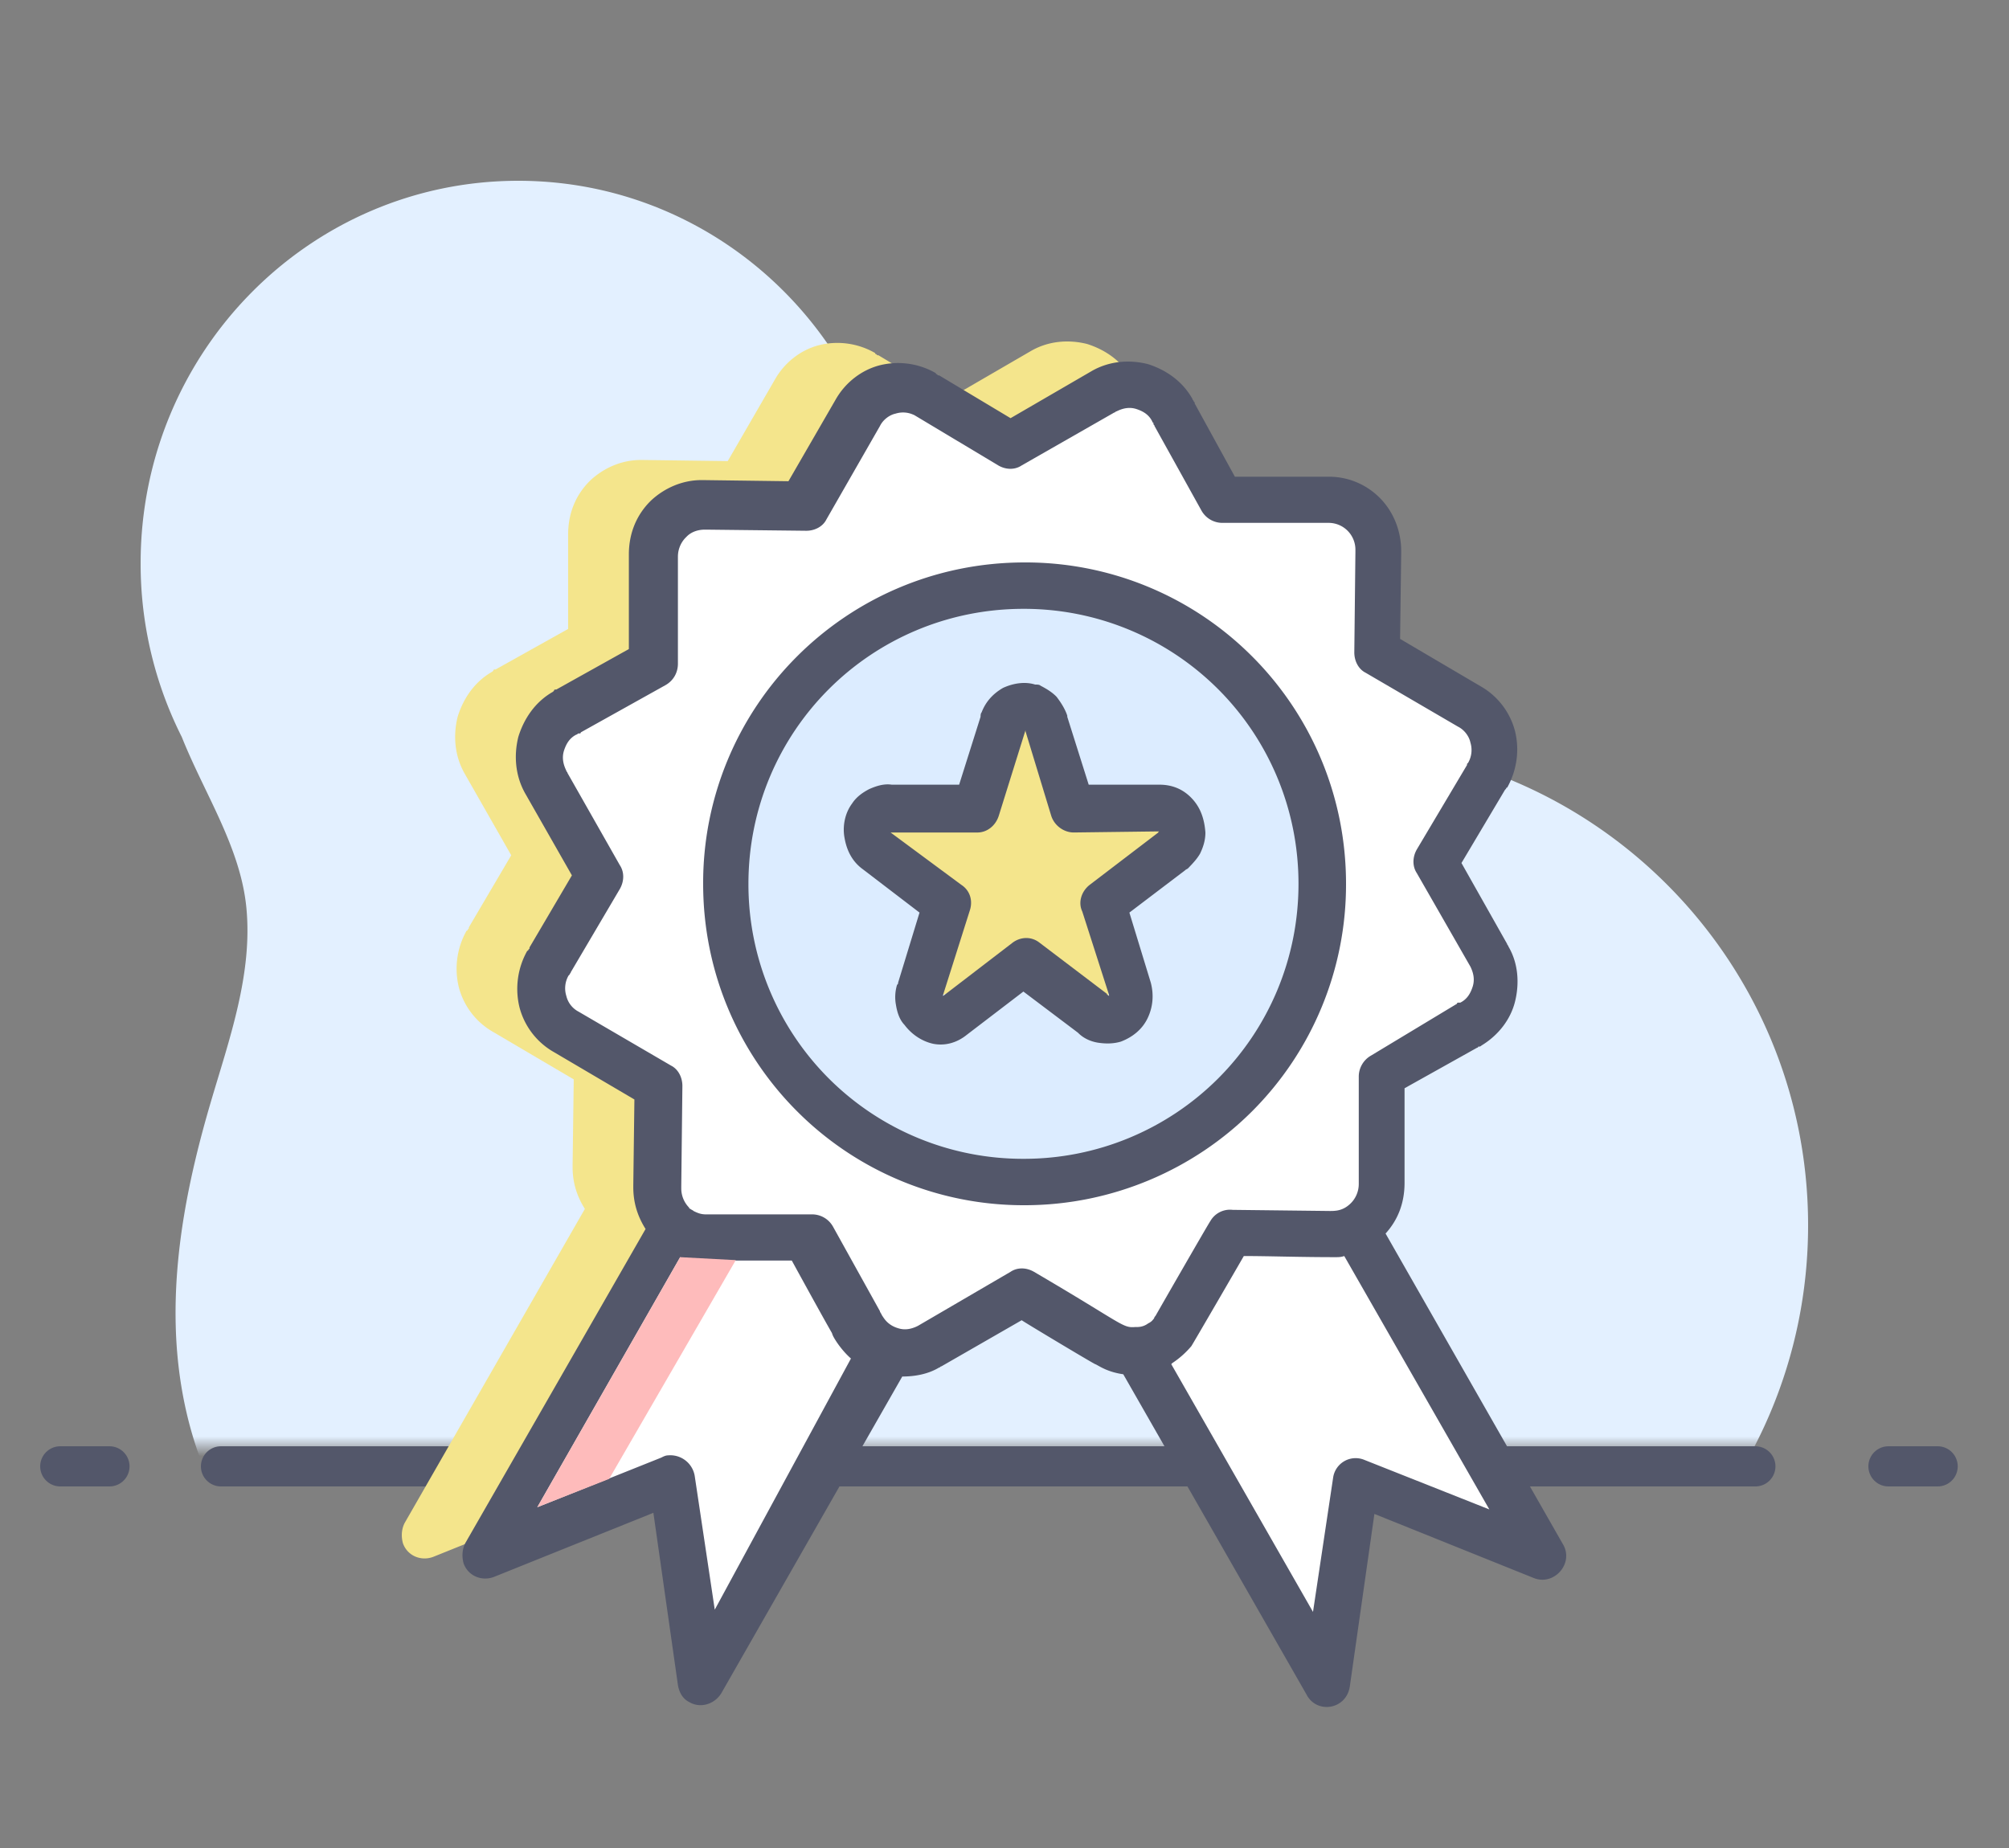
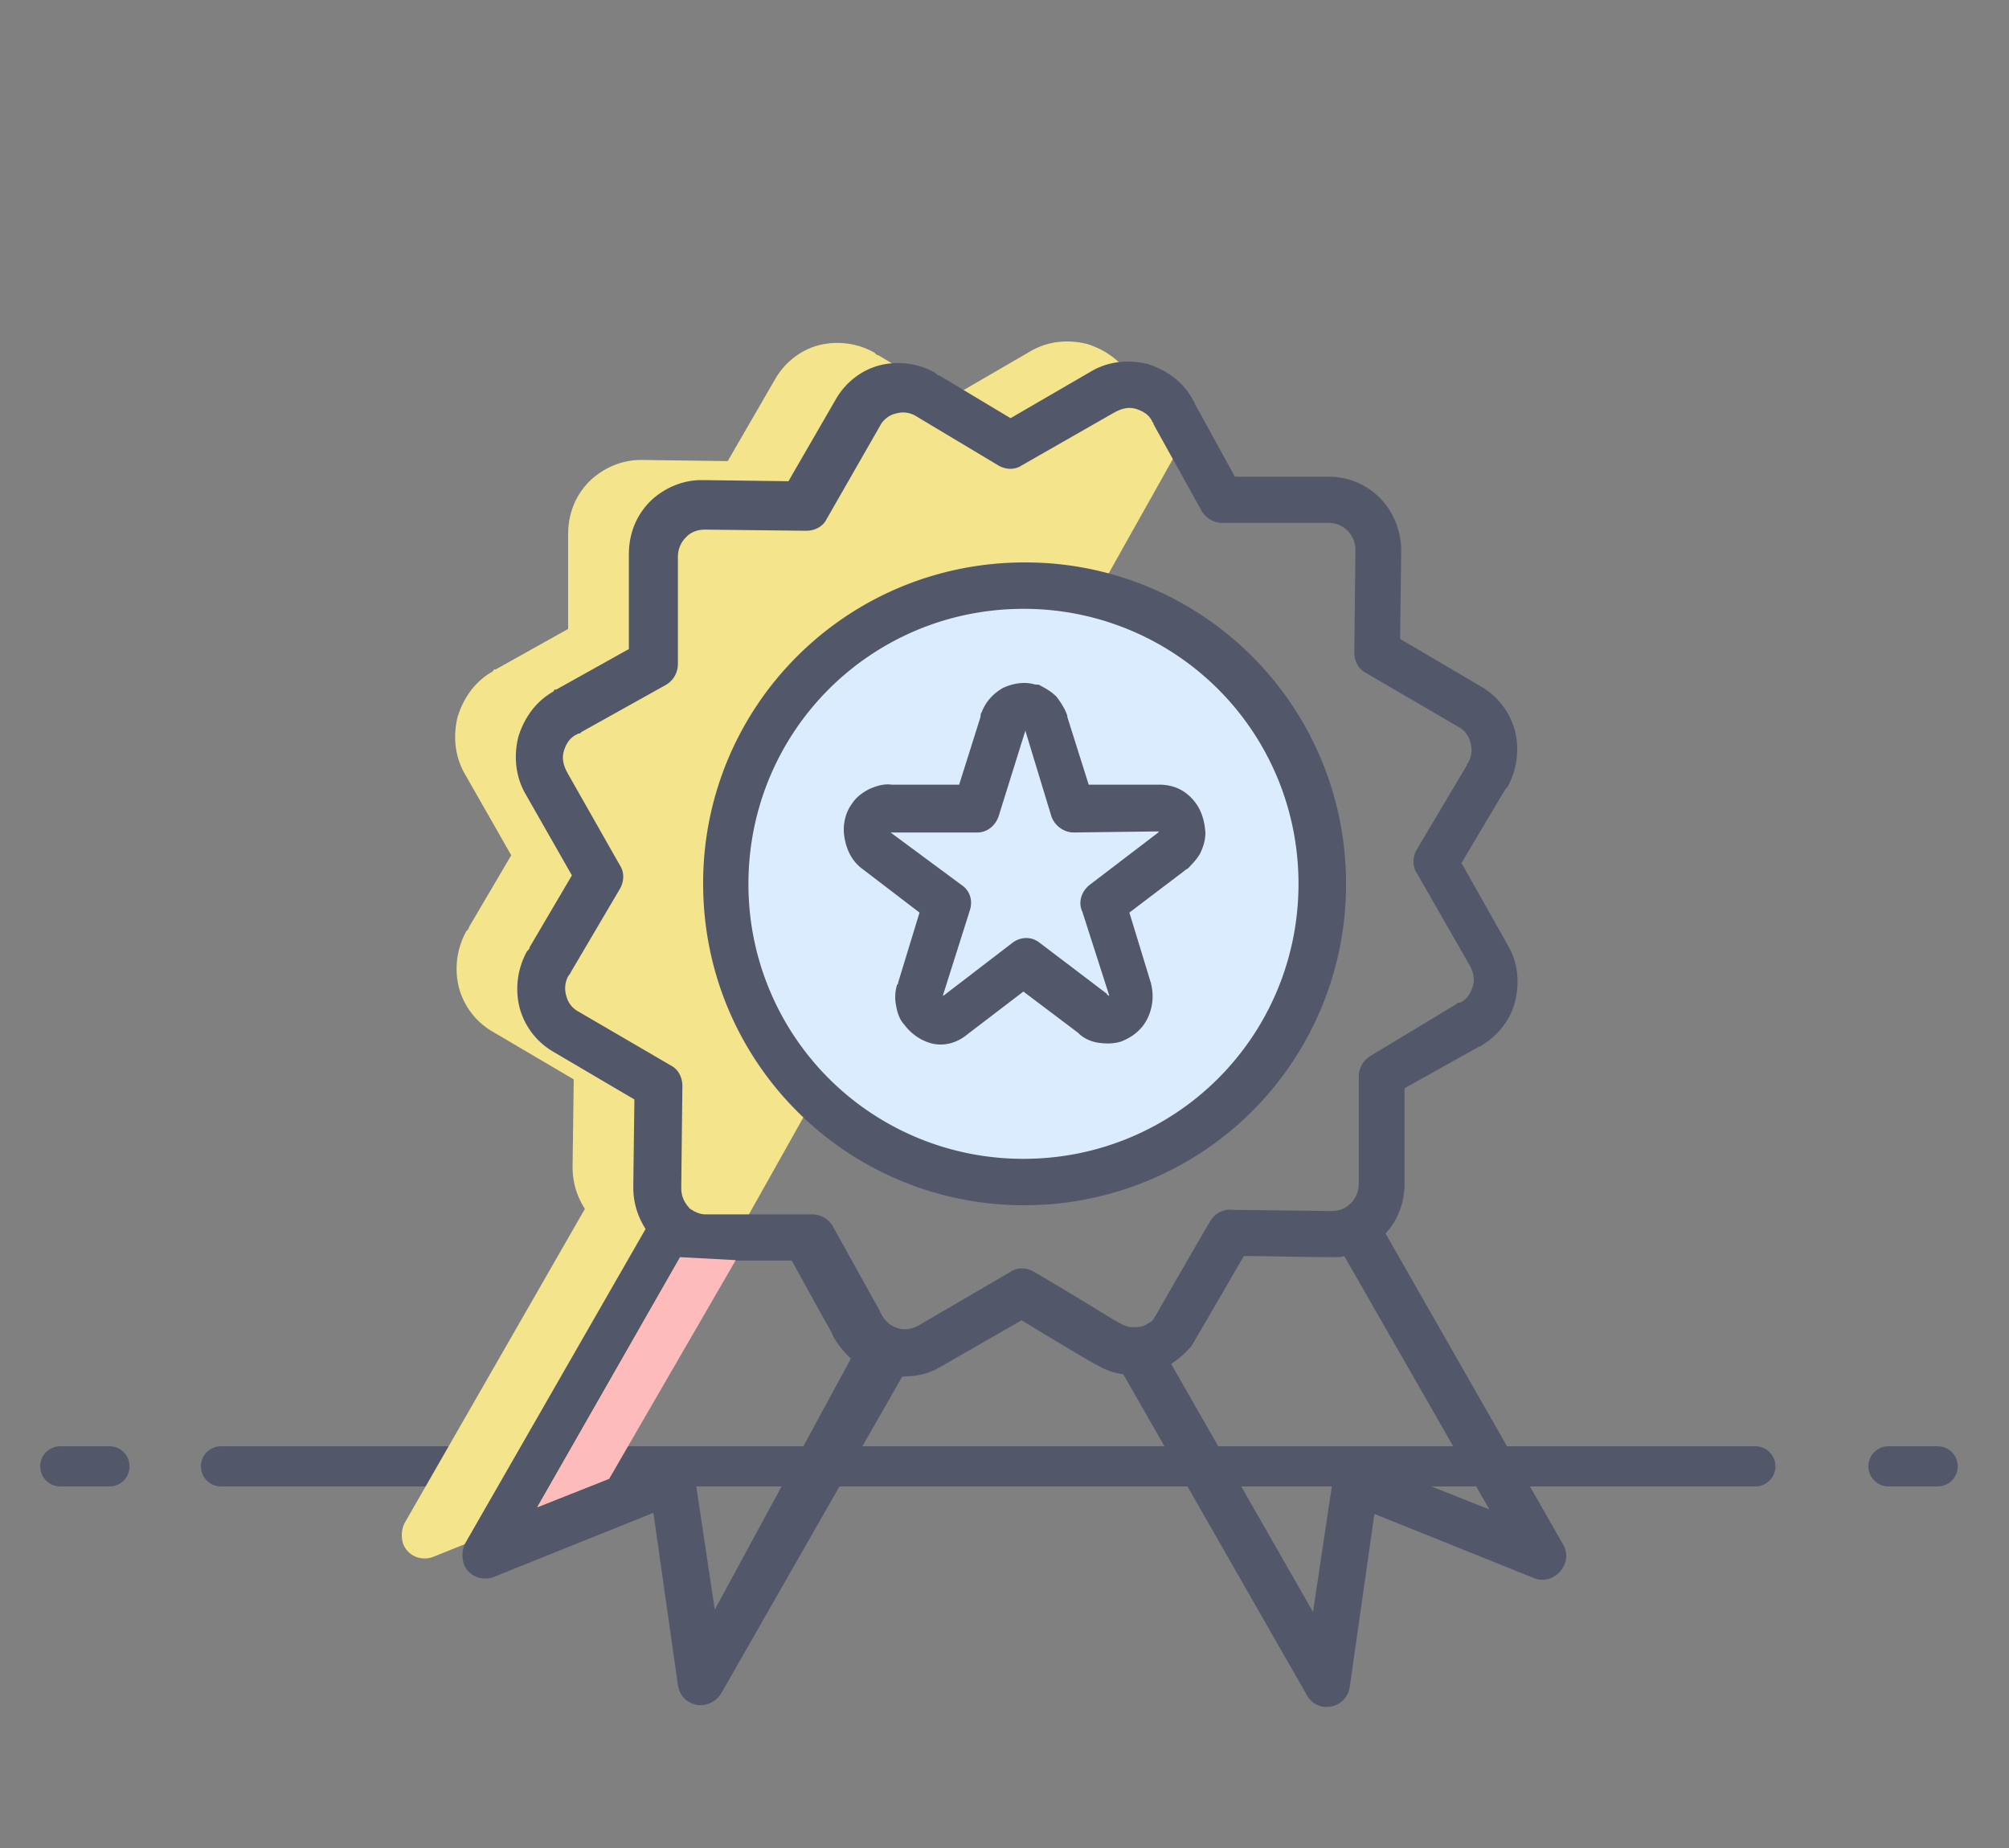
<svg xmlns="http://www.w3.org/2000/svg" xmlns:xlink="http://www.w3.org/1999/xlink" width="100" height="92">
  <rect width="100%" height="100%" fill="#808080" stroke="none" />
  <defs>
-     <path id="a" d="M0 0h100v65H0z" />
-   </defs>
+     </defs>
  <g fill="none" fill-rule="evenodd">
    <g transform="translate(0 7)">
      <mask id="b" fill="#fff">
        <use xlink:href="#a" />
      </mask>
      <path d="M48.381 37.703C52.765 32.966 59.036 30 66 30c13.255 0 24 10.745 24 24S79.255 78 66 78c-6.643 0-12.656-2.7-17.002-7.06a12.87 12.87 0 01-1.565 1.58c-2.555 2.177-6.09 3.377-9.713 3.974A22.88 22.88 0 0129.5 78c-6.848 0-12.912-2.948-16.635-7.479-.23-.26-.452-.529-.665-.807-2.284-2.989-3.337-6.82-3.45-10.603-.114-3.783.657-7.543 1.72-11.17.934-3.187 2.11-6.427 1.795-9.736-.288-3.022-2.09-5.686-3.215-8.512A19.155 19.155 0 017 21.038C7 10.524 15.416 2 25.797 2c10.382 0 18.798 8.524 18.798 19.038 0 2.042-.317 4.008-.904 5.851 1.756 3.522 3.4 7.12 4.69 10.814z" fill="#E3F0FF" mask="url(#b)" />
    </g>
    <path d="M11 73h76.375M3 73h2.448M94 73h2.448" stroke="#53576A" stroke-width="2" stroke-linecap="round" stroke-linejoin="round" />
    <g transform="translate(20 17)">
      <path d="M38.447 5.732l-2-3.644c0-.056 0-.056-.056-.112 0-.056-.055-.056-.055-.113-.5-.897-1.334-1.457-2.223-1.738-.889-.224-1.889-.168-2.777.337L27.28 2.817 23.724.686h-.055L23.613.63s-.055 0-.055-.056A3.768 3.768 0 0020.78.18c-.889.225-1.722.841-2.222 1.739l-2.334 4.036-4.222-.056h-.11c-.945 0-1.834.393-2.5 1.01l-.056.056C8.669 7.638 8.28 8.536 8.28 9.6v4.71l-3.611 2.018h-.056s-.055 0-.055.056l-.056.056c-.889.504-1.444 1.345-1.722 2.243-.222.897-.167 1.906.333 2.803l2.334 4.093-2.111 3.588v.056l-.056.056s0 .056-.056.056a3.864 3.864 0 00-.388 2.804 3.613 3.613 0 001.722 2.242l4 2.355-.056 4.261v.112c0 .785.222 1.458.611 2.075L.17 58.77c-.167.28-.222.673-.111 1.066.222.616.889.897 1.5.672l7.944-3.195L38.447 5.732z" fill="#F4E58C" fill-rule="nonzero" />
-       <path fill="#FFF" d="M12.86 9.661v5.892l-5.805 4.233 3.043 6.454-3.043 5.832 5.143 4.6.662 7.257-7.923 15.963 8.607-3.028 1.059 9.386 9.445-16.083L31.7 46.71l4.091 2.822 10.235 17.303 1.728-9.97 9.454 3.027-9.454-15.963 1.321-2.136v-5.12l5.135-3.602v-2.377l-2.87-5.139 2.87-5.77-5.135-4.232-.627-6.796-7.434-.781-3.489-5.69-7.437 2.9-5.026-2.9-4.472 5.69z" />
      <path d="M57.8 59.883L48.968 44.41c.611-.673.945-1.514.945-2.523v-4.71l3.61-2.018s.056 0 .056-.056h.056c.056 0 .111-.056.111-.056.833-.505 1.445-1.29 1.667-2.187.222-.897.166-1.906-.334-2.747 0-.056-.055-.056-.055-.112l-2.278-4.037 2.167-3.644.055-.056s0-.057.056-.057c.5-.897.611-1.906.389-2.803a3.613 3.613 0 00-1.722-2.243l-4-2.354.055-4.261v-.113c0-1.009-.389-1.962-1.055-2.635a3.55 3.55 0 00-2.556-1.065h-4.667l-2-3.644c0-.056 0-.056-.055-.112 0-.057-.056-.057-.056-.113-.5-.897-1.333-1.457-2.222-1.738-.889-.224-1.889-.168-2.778.337l-4.055 2.355-3.556-2.131h-.055l-.056-.056s-.056 0-.056-.056a3.768 3.768 0 00-2.777-.393c-.89.225-1.723.841-2.223 1.738l-2.333 4.037-4.222-.056h-.111c-.945 0-1.834.393-2.5 1.01l-.056.055c-.666.673-1.055 1.57-1.055 2.636v4.71L7.69 17.328h-.056s-.056 0-.056.056l-.055.056c-.889.504-1.445 1.345-1.722 2.242-.223.898-.167 1.907.333 2.804l2.333 4.093-2.11 3.588v.056l-.056.056s0 .056-.056.056a3.864 3.864 0 00-.389 2.804 3.613 3.613 0 001.722 2.242l4 2.355-.055 4.261v.112c0 .785.222 1.458.611 2.075L3.19 59.77c-.167.28-.223.673-.112 1.066.223.616.89.897 1.5.672l7.945-3.195 1.222 8.578c.056.336.222.673.556.84.555.337 1.277.113 1.61-.448l9-15.755c.612 0 1.279-.112 1.834-.448.056 0 .056-.056.111-.056l4-2.299c.056.056 3.89 2.355 3.667 2.187.222.112.611.392 1.389.504l9.11 15.923c.5 1.01 2 .785 2.168-.392l1.222-8.578 7.944 3.195c1 .393 2-.728 1.445-1.682zm-42.222 3.252l-1-6.672a1.232 1.232 0 00-1.333-1.009c-.111 0-.222.056-.333.112l-6.167 2.467 7.111-12.447c.278.113.611.169.89.169h4.666c2.61 4.765 1.833 3.251 2.055 3.756.111.224.445.729.89 1.121l-6.779 12.503zm21.556-14.24a.89.89 0 01-.5.168h-.111c-.667.056-.556-.113-5.056-2.748-.389-.224-.833-.224-1.166 0l-4.611 2.691c-.334.169-.667.225-1 .113-.556-.169-.723-.561-.778-.617-.111-.224-.111-.168-.111-.224l-2.334-4.205a1.19 1.19 0 00-1.055-.617h-5.278c-.222 0-.389-.056-.611-.168-.056-.056-.111-.056-.167-.112-.055 0-.055-.057-.055-.057a1.359 1.359 0 01-.39-.953v-.112l.056-4.99c0-.448-.222-.84-.555-1.009L8.8 33.364a1.195 1.195 0 01-.611-.785 1.27 1.27 0 01.11-1.01l.056-.055c0-.056.056-.056.056-.113l2.444-4.148c.222-.393.222-.841 0-1.178l-2.61-4.597c0-.056-.056-.056-.056-.113-.167-.336-.223-.672-.112-1.009.112-.336.278-.616.612-.785.055 0 .055-.056.11-.056h.056s.056 0 .056-.056l4.222-2.355c.389-.224.611-.616.611-1.065v-5.326c0-.393.167-.73.389-.953l.056-.056c.222-.225.555-.337.888-.337h.112l4.944.056c.444 0 .833-.224 1-.56L23.8 4.209c.166-.336.5-.56.777-.617a1.24 1.24 0 01.9.06c.018.002.03.01.04.02.02.011.041.02.06.033L29.69 6.17c.388.225.833.225 1.166 0l4.611-2.635c.056 0 .056-.056.111-.056.334-.168.667-.224 1-.112.334.112.612.28.778.617 0 0 0 .056.056.056v.056c0 .056.055.056.055.112l2.334 4.205a1.19 1.19 0 001.055.617h5.278a1.334 1.334 0 011.333 1.345v.113l-.055 4.99c0 .448.222.84.555 1.009l4.611 2.691c.334.168.556.505.612.785a1.27 1.27 0 01-.112 1.01l-.055.055v.056l-2.5 4.205c-.222.393-.222.841 0 1.178l2.667 4.653c.166.337.222.673.11 1.01-.11.336-.277.616-.61.784h-.112s-.055 0-.055.056l-4.278 2.58a1.204 1.204 0 00-.611 1.065v5.326c0 .393-.167.73-.389.953-.389.393-.778.393-1.055.393l-4.834-.056a1.125 1.125 0 00-1.11.56c-.054.054-2.626 4.532-2.725 4.712-.055.057-.108.166-.054.11-.11.112-.11.168-.333.28zm10.778 6.783a1.132 1.132 0 00-1.556.898l-1 6.671-7.055-12.334.055-.056a4.46 4.46 0 00.945-.841c.104-.159 2.478-4.25 2.611-4.486 1.223 0 2.722.056 4.555.056.167 0 .278 0 .445-.056l7.222 12.615-6.222-2.467z" fill="#53576A" fill-rule="nonzero" />
      <circle fill="#DCECFF" cx="31" cy="27" r="14" />
-       <path fill="#F4E58C" d="M29.916 18.885l-1.593 3.538-5.323.863 3.458 4.08-.85 5.634 5.294-1.9L35.17 33v-5.117L39 24.237l-5.085-1.814L31 18z" />
      <path d="M42.324 15.676A15.925 15.925 0 0031 11c-4.45 0-8.45 1.803-11.324 4.676A15.925 15.925 0 0015 27c0 4.45 1.803 8.45 4.676 11.324A15.925 15.925 0 0031 43c4.394 0 8.45-1.803 11.324-4.676A15.962 15.962 0 0047 27c0-4.45-1.803-8.45-4.676-11.324zm-1.69 21.014a13.669 13.669 0 01-9.69 4 13.669 13.669 0 01-9.69-4 13.669 13.669 0 01-4-9.69c0-3.775 1.52-7.211 4-9.69 2.478-2.479 5.915-4 9.69-4a13.67 13.67 0 019.69 4c2.479 2.479 4 5.915 4 9.69 0 3.775-1.521 7.211-4 9.69z" fill="#53576A" fill-rule="nonzero" />
      <path d="M39.307 22.728c-.426-.443-.96-.664-1.599-.664h-3.517l-1.066-3.378v-.055c-.107-.333-.32-.665-.533-.942-.213-.221-.48-.388-.8-.554-.053-.055-.16-.055-.266-.055-.533-.166-1.12-.055-1.599.166-.48.277-.853.665-1.066 1.218-.053.056-.053.167-.053.222l-1.066 3.378h-3.358c-.373-.056-.746.055-1.119.221-.32.166-.64.388-.853.72-.373.499-.48 1.163-.373 1.717.107.609.373 1.163.906 1.55l2.825 2.16-1.066 3.489c0 .055 0 .055-.053.11a2.11 2.11 0 00-.054.997c.054.332.16.72.427.997.373.498.906.83 1.439.941.586.111 1.172-.055 1.652-.443l2.825-2.16 2.718 2.05c.266.276.64.443 1.012.498.373.055.747.055 1.12-.055.586-.222 1.066-.61 1.332-1.163.266-.554.32-1.163.16-1.772l-1.066-3.489 2.771-2.104c.054-.056.107-.056.16-.111.213-.222.427-.443.587-.72.16-.332.266-.664.266-1.052-.053-.72-.266-1.274-.693-1.717zm-1.652 1.717l-3.411 2.603c-.426.332-.586.886-.373 1.329l1.332 4.153v.055c-.053-.055-.106-.055-.106-.11l-3.358-2.548c-.426-.332-.96-.277-1.332 0l-3.465 2.658v-.055l1.333-4.209c.16-.498 0-.997-.427-1.273l-3.517-2.603h4.317c.48 0 .906-.332 1.066-.83l1.332-4.265v.056l1.28 4.208c.16.499.639.83 1.119.83l4.263-.054c-.053 0-.053.055-.053.055z" fill="#53576A" fill-rule="nonzero" />
    </g>
    <path fill="#FEBBBB" d="M33.856 62.586l-7.11 12.447 3.576-1.41 6.302-10.889z" />
  </g>
</svg>